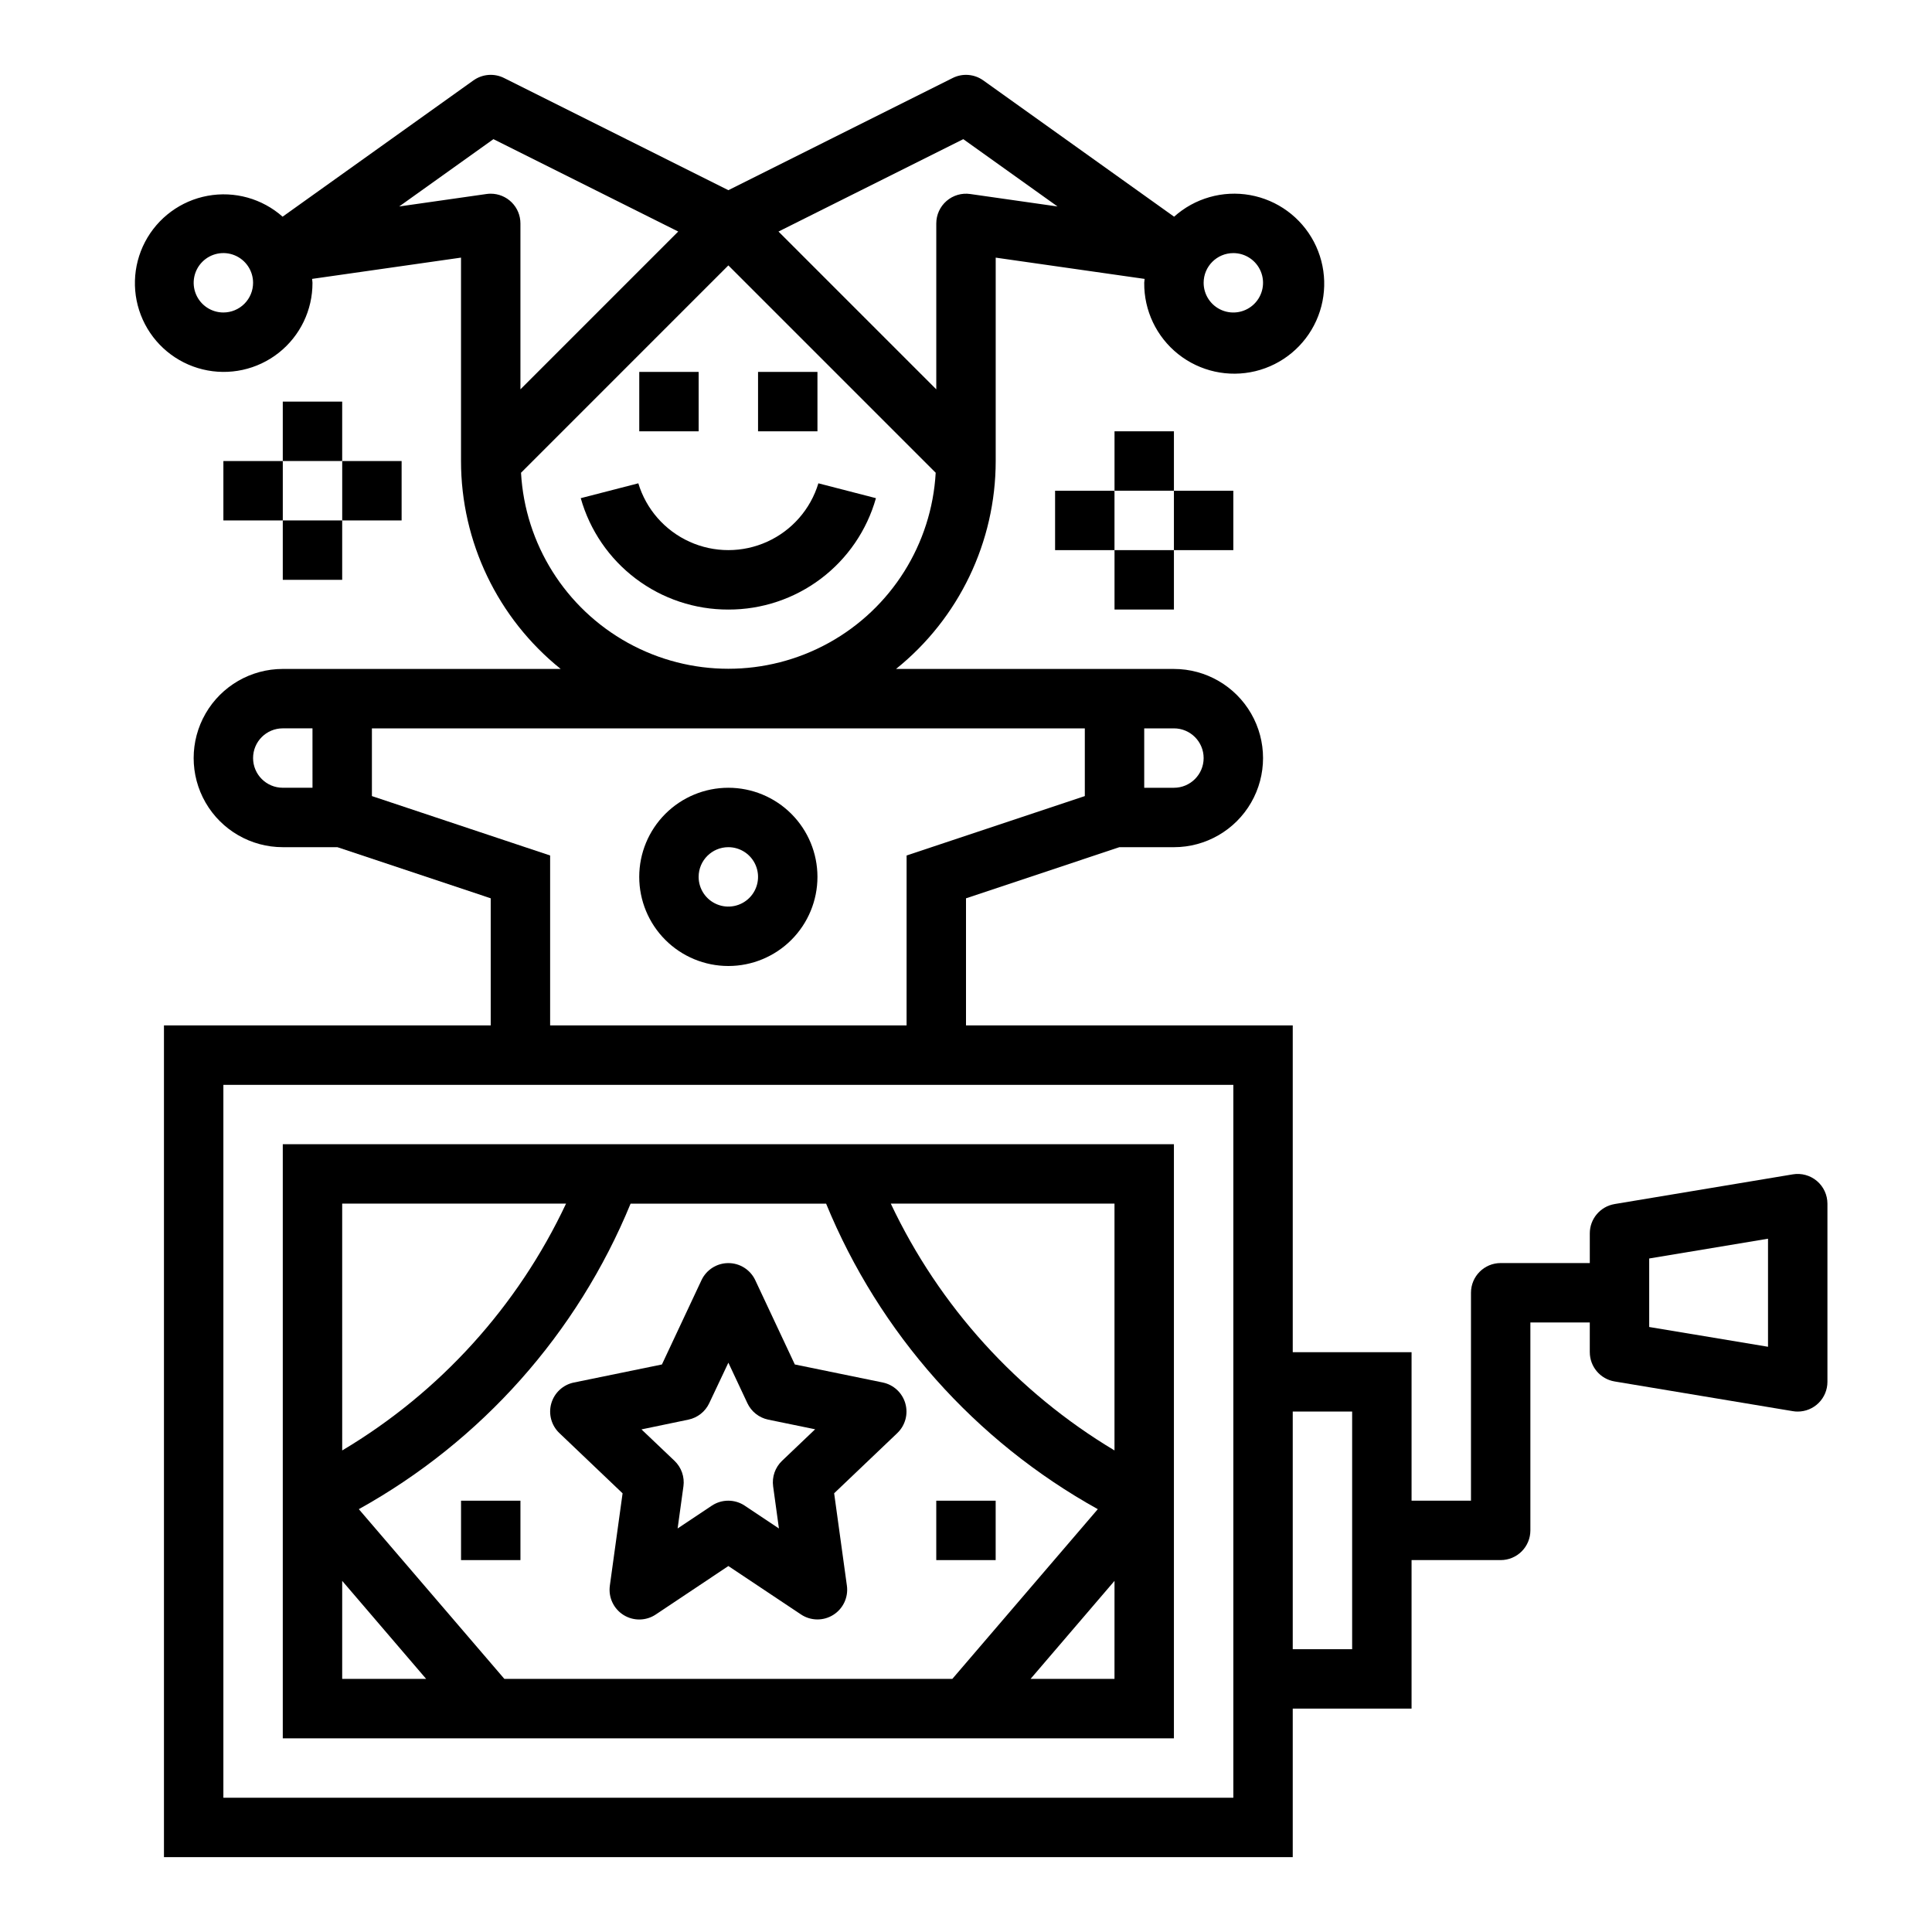
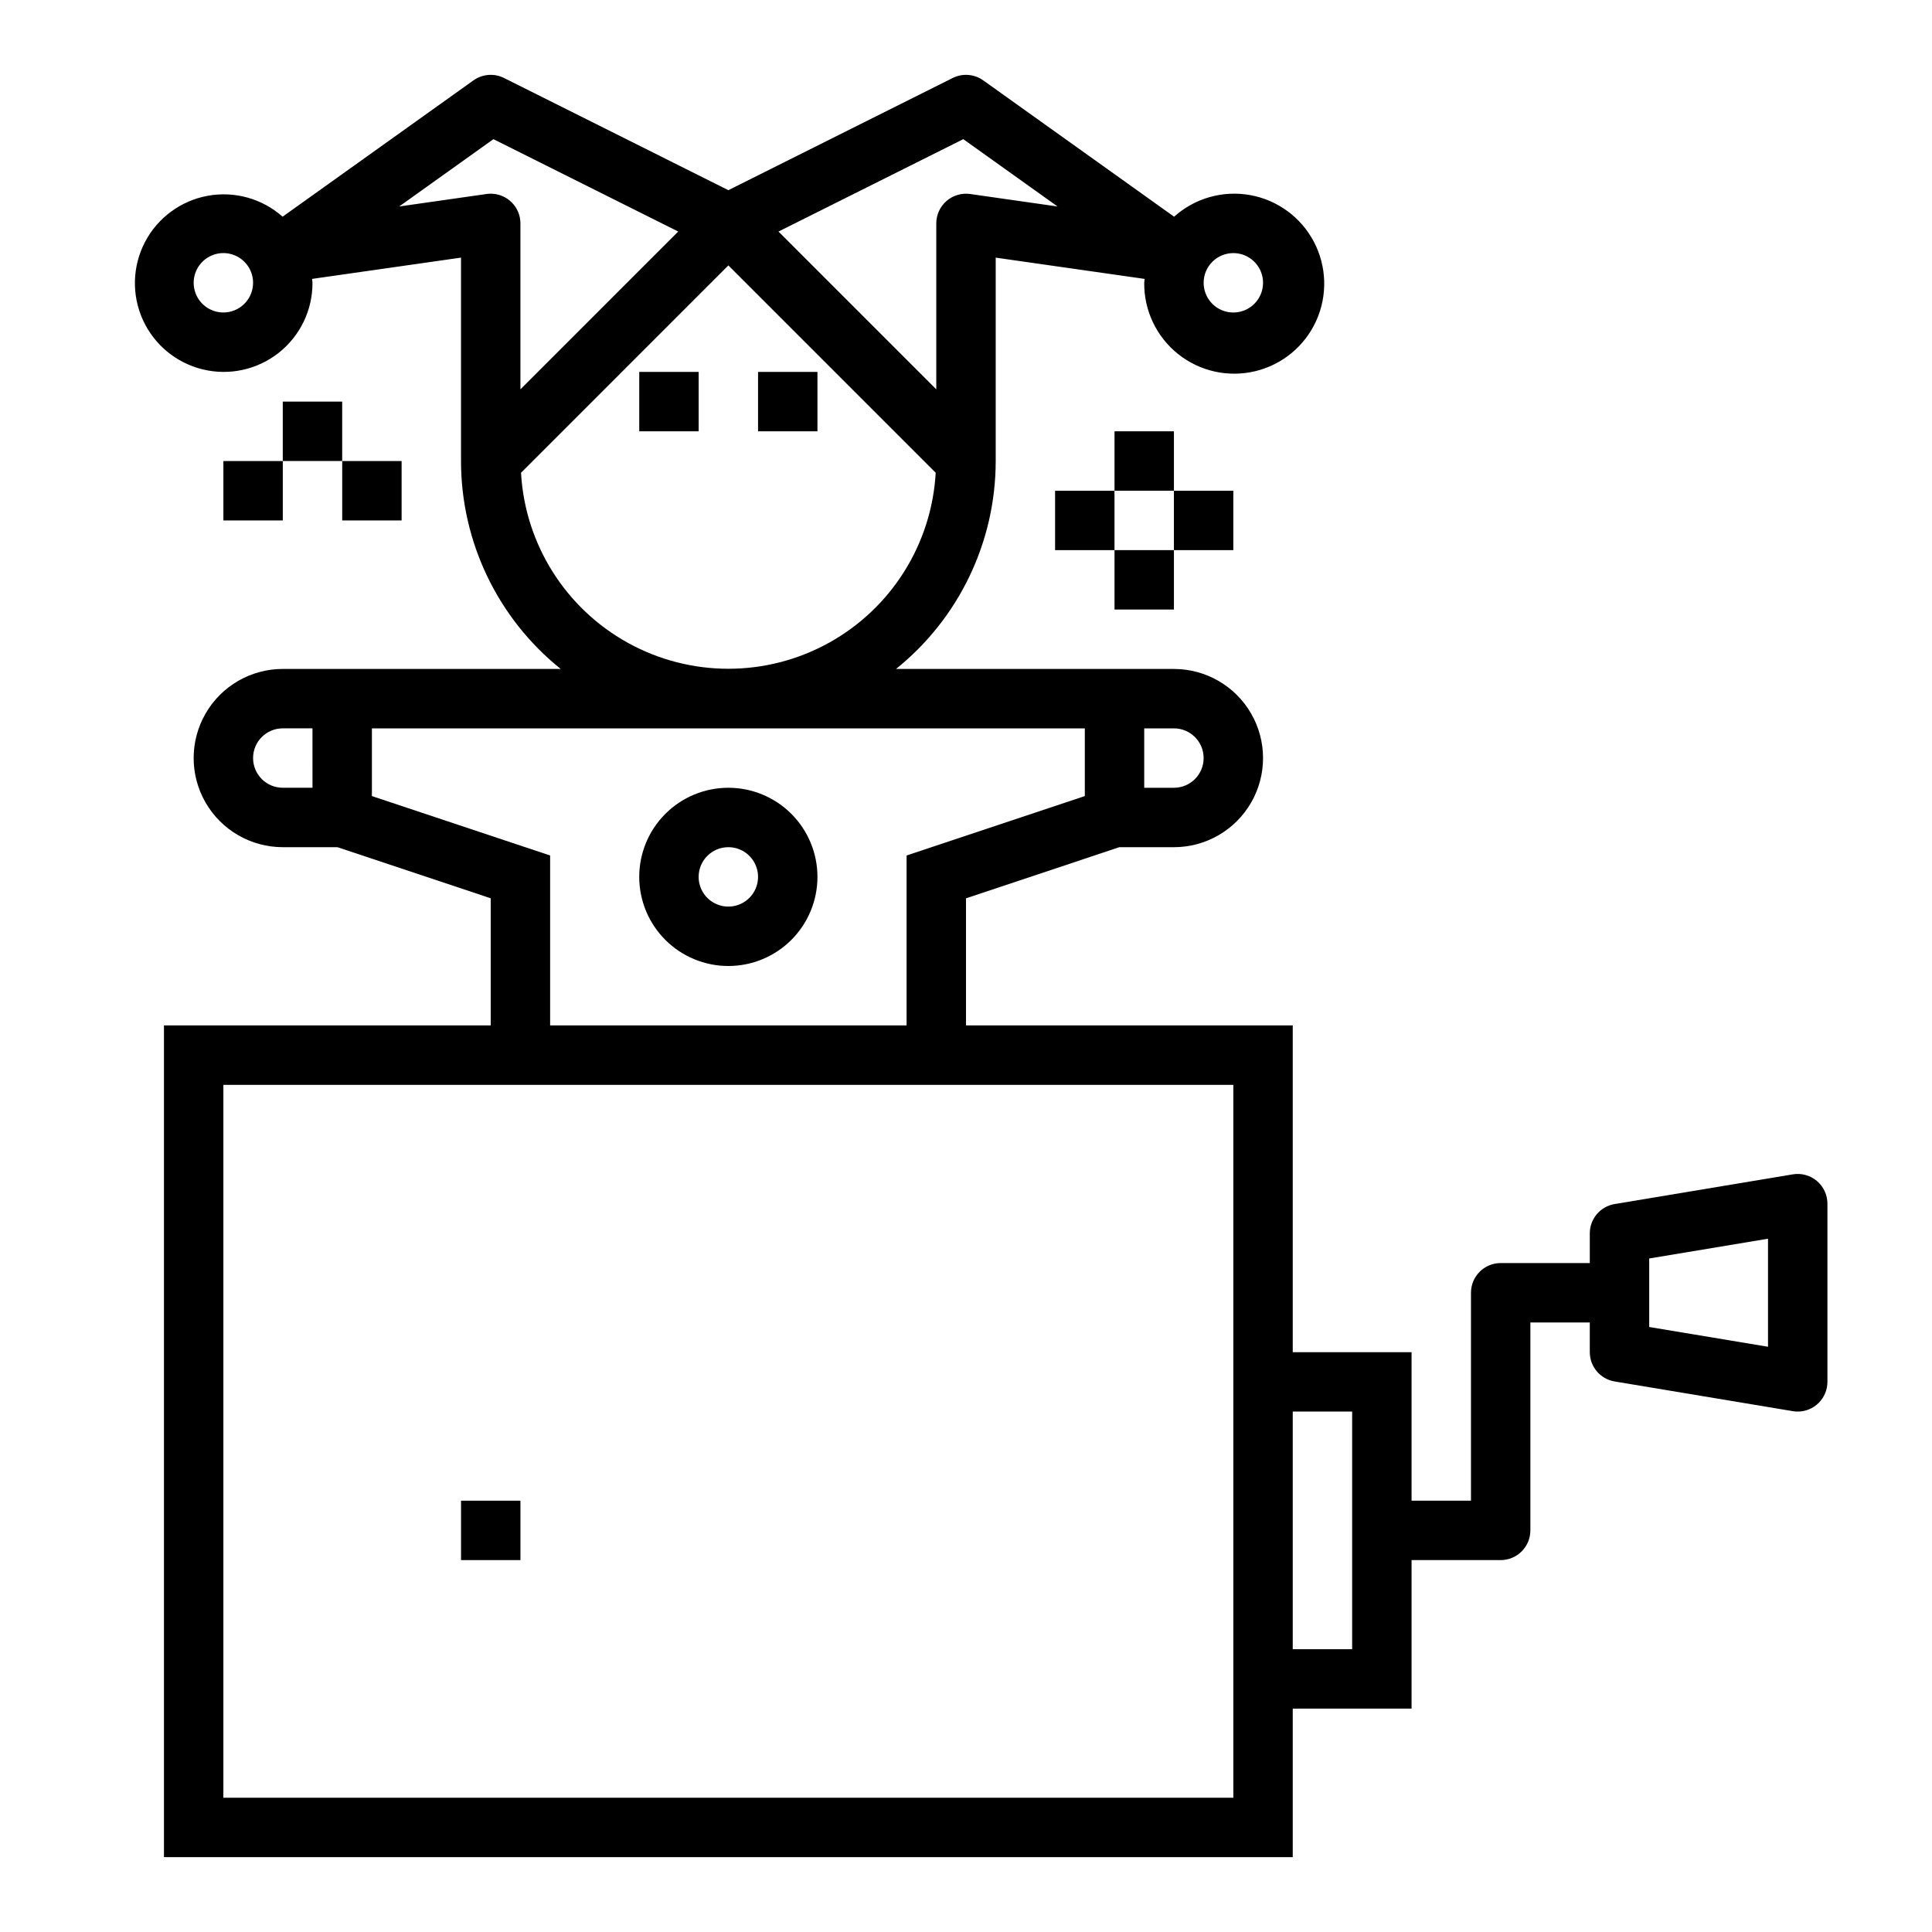
<svg xmlns="http://www.w3.org/2000/svg" fill="#000000" width="800px" height="800px" version="1.1" viewBox="144 144 512 512">
  <g>
-     <path d="m218.94 447.23v157.44h236.16v-157.44zm15.742 15.742h59.324v0.004c-12.801 27.234-33.461 50.016-59.32 65.406zm0 125.95 0.004-25.977 22.246 25.977zm204.67 0h-22.242l22.246-25.977zm0-125.95v65.41h0.004c-25.805-15.445-46.441-38.211-59.285-65.406zm-4.426 80.973-38.551 44.98h-118.71l-38.574-44.98c32.5-18.035 57.895-46.59 72.023-80.969h51.812c14.121 34.375 39.512 62.93 72.004 80.969z" />
    <path d="m313.41 242.56h15.742v15.742h-15.742z" />
    <path d="m344.89 242.56h15.742v15.742h-15.742z" />
-     <path d="m337.02 305.54c8.848 0.023 17.461-2.848 24.523-8.18 7.062-5.328 12.188-12.824 14.59-21.34l-15.258-3.938h0.004c-2.082 6.875-7.027 12.516-13.57 15.48-6.539 2.965-14.043 2.965-20.582 0-6.543-2.965-11.484-8.605-13.566-15.48l-15.258 3.938c2.402 8.516 7.527 16.012 14.59 21.34 7.062 5.332 15.676 8.203 24.527 8.18z" />
    <path d="m337.02 400c6.262 0 12.27-2.488 16.699-6.918 4.426-4.43 6.914-10.438 6.914-16.699 0-6.266-2.488-12.27-6.914-16.699-4.43-4.43-10.438-6.918-16.699-6.918-6.266 0-12.27 2.488-16.699 6.918-4.43 4.43-6.918 10.434-6.918 16.699 0 6.262 2.488 12.27 6.918 16.699 4.43 4.43 10.434 6.918 16.699 6.918zm0-31.488c3.184 0 6.055 1.918 7.273 4.859 1.215 2.941 0.543 6.328-1.707 8.578-2.254 2.25-5.637 2.926-8.578 1.707-2.945-1.219-4.863-4.09-4.863-7.273 0-4.348 3.527-7.871 7.875-7.871z" />
-     <path d="m290.1 515.91c-0.809 2.816 0.016 5.852 2.141 7.871l16.75 15.965-3.379 24.488 0.004 0.004c-0.426 3.066 0.992 6.098 3.613 7.742 2.625 1.648 5.973 1.602 8.547-0.117l19.25-12.848 19.246 12.832c2.578 1.719 5.922 1.766 8.547 0.117 2.625-1.645 4.039-4.676 3.617-7.742l-3.379-24.488 16.75-15.965v-0.004c2.106-2.019 2.922-5.043 2.113-7.848-0.805-2.805-3.098-4.938-5.953-5.535l-23.332-4.785-10.484-22.34c-1.301-2.762-4.074-4.523-7.125-4.523-3.051 0-5.828 1.762-7.125 4.523l-10.484 22.34-23.332 4.785h-0.004c-2.863 0.59-5.168 2.715-5.981 5.527zm36.344 4.305c2.422-0.508 4.461-2.121 5.512-4.359l5.07-10.73 5.039 10.73h-0.004c1.051 2.238 3.094 3.852 5.512 4.359l12.445 2.559-8.77 8.359c-1.832 1.75-2.711 4.273-2.359 6.781l1.535 11.148-9.055-6.039v-0.004c-2.644-1.762-6.094-1.762-8.738 0l-9.055 6.039 1.535-11.148 0.004 0.004c0.348-2.508-0.531-5.031-2.363-6.781l-8.754-8.328z" />
    <path d="m269.47 165.3-50.578 36.125c-5.414-4.801-12.738-6.844-19.859-5.535-7.117 1.305-13.238 5.816-16.598 12.227-3.356 6.414-3.574 14.016-0.594 20.609 2.984 6.594 8.832 11.449 15.867 13.164 7.031 1.715 14.461 0.102 20.145-4.383 5.684-4.481 8.988-11.328 8.957-18.566 0-0.355-0.086-0.684-0.102-1.031l39.465-5.637v53.902c0.004 21.418 9.719 41.684 26.418 55.102h-73.652c-8.438 0-16.234 4.504-20.453 11.809-4.219 7.309-4.219 16.309 0 23.617 4.219 7.305 12.016 11.809 20.453 11.809h14.469l40.637 13.547v33.684h-86.594v220.42h299.14v-39.359h31.488v-39.363h23.617c2.086 0 4.09-0.828 5.566-2.305 1.477-1.477 2.305-3.477 2.305-5.566v-55.105h15.742v7.871l0.004 0.004c0 3.848 2.785 7.129 6.578 7.762l47.23 7.871h0.004c0.426 0.074 0.855 0.113 1.289 0.109 2.09 0 4.09-0.828 5.566-2.305 1.477-1.477 2.309-3.481 2.309-5.566v-47.23c-0.004-2.316-1.02-4.512-2.785-6.004-1.766-1.496-4.098-2.141-6.379-1.762l-47.23 7.871-0.004 0.004c-3.793 0.629-6.578 3.914-6.578 7.762v7.871h-23.617c-4.348 0-7.871 3.523-7.871 7.871v55.105h-15.746v-39.359h-31.488v-86.594h-86.59v-33.684l40.633-13.547h14.469c8.438 0 16.234-4.504 20.453-11.809 4.219-7.309 4.219-16.309 0-23.617-4.219-7.305-12.016-11.809-20.453-11.809h-73.648c16.695-13.418 26.41-33.684 26.418-55.102v-53.902l39.461 5.637c0 0.348-0.102 0.676-0.102 1.031-0.074 7.356 3.25 14.328 9.008 18.906 5.754 4.578 13.301 6.242 20.449 4.516 7.148-1.73 13.098-6.656 16.129-13.359 3.027-6.699 2.797-14.422-0.625-20.934-3.426-6.508-9.66-11.07-16.898-12.371-7.238-1.297-14.672 0.816-20.145 5.727l-50.578-36.125c-2.371-1.691-5.484-1.938-8.09-0.637l-59.457 29.734-59.457-29.734c-2.609-1.301-5.723-1.055-8.094 0.637zm-66.273 61.512c-3.184 0-6.055-1.918-7.273-4.859s-0.547-6.324 1.707-8.578c2.25-2.25 5.637-2.926 8.578-1.707 2.941 1.219 4.859 4.09 4.859 7.273 0 2.09-0.828 4.09-2.305 5.566-1.477 1.477-3.481 2.305-5.566 2.305zm23.617 125.95h-7.875c-4.348 0-7.871-3.523-7.871-7.871 0-4.348 3.523-7.871 7.871-7.871h7.871zm354.24 124.75 31.488-5.242v28.637l-31.488-5.242zm-94.465 40.562h15.742v62.977h-15.742zm-39.359-181.05h7.871c4.348 0 7.875 3.523 7.875 7.871 0 4.348-3.527 7.871-7.875 7.871h-7.871zm23.617-125.95c3.184 0 6.055 1.918 7.273 4.859 1.219 2.941 0.543 6.328-1.707 8.578-2.254 2.25-5.637 2.926-8.578 1.707-2.941-1.219-4.859-4.09-4.859-7.273 0-4.348 3.523-7.871 7.871-7.871zm0 220.42v188.93h-267.65v-188.93zm-39.359-94.465v17.941l-47.23 15.742-0.004 45.035h-94.465v-45.035l-47.23-15.742v-17.941zm-32.207-156.15 24.98 17.84-23.145-3.305c-2.262-0.324-4.551 0.348-6.273 1.844-1.727 1.496-2.719 3.664-2.719 5.949v43.973l-41.816-41.816zm-7.312 88.402v0.004c-1.062 18.898-11.758 35.922-28.324 45.078-16.566 9.156-36.676 9.156-53.242 0s-27.266-26.18-28.328-45.078l54.949-54.949zm-68.234-63.922-41.816 41.82v-43.973c0-2.09-0.828-4.09-2.305-5.566-1.477-1.477-3.481-2.309-5.566-2.309-0.375 0-0.75 0.027-1.117 0.082l-23.145 3.305 24.977-17.84z" />
    <path d="m439.36 258.3h15.742v15.742h-15.742z" />
    <path d="m439.36 289.79h15.742v15.742h-15.742z" />
    <path d="m423.61 274.05h15.742v15.742h-15.742z" />
    <path d="m455.1 274.05h15.742v15.742h-15.742z" />
    <path d="m218.94 250.43h15.742v15.742h-15.742z" />
-     <path d="m218.94 281.92h15.742v15.742h-15.742z" />
    <path d="m203.2 266.18h15.742v15.742h-15.742z" />
    <path d="m234.69 266.18h15.742v15.742h-15.742z" />
    <path d="m266.18 541.7h15.742v15.742h-15.742z" />
-     <path d="m392.12 541.7h15.742v15.742h-15.742z" />
  </g>
</svg>